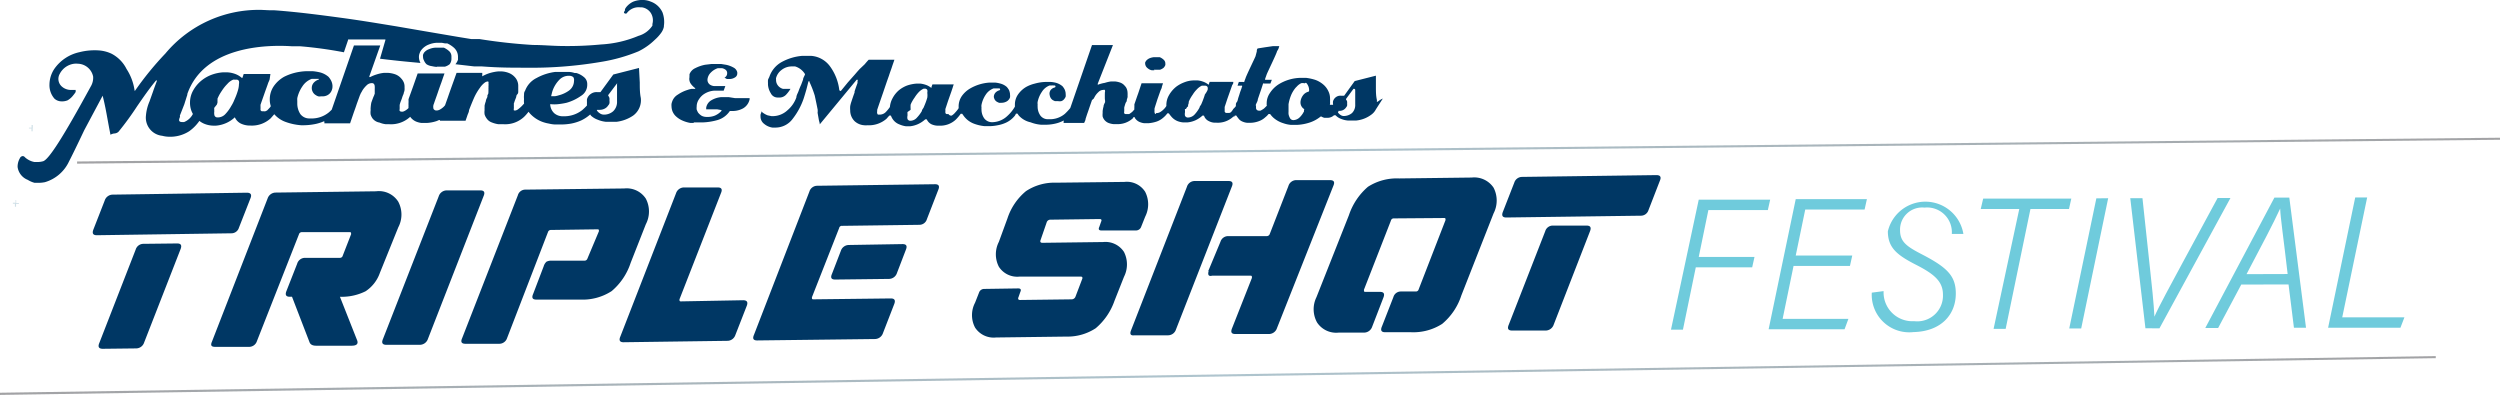
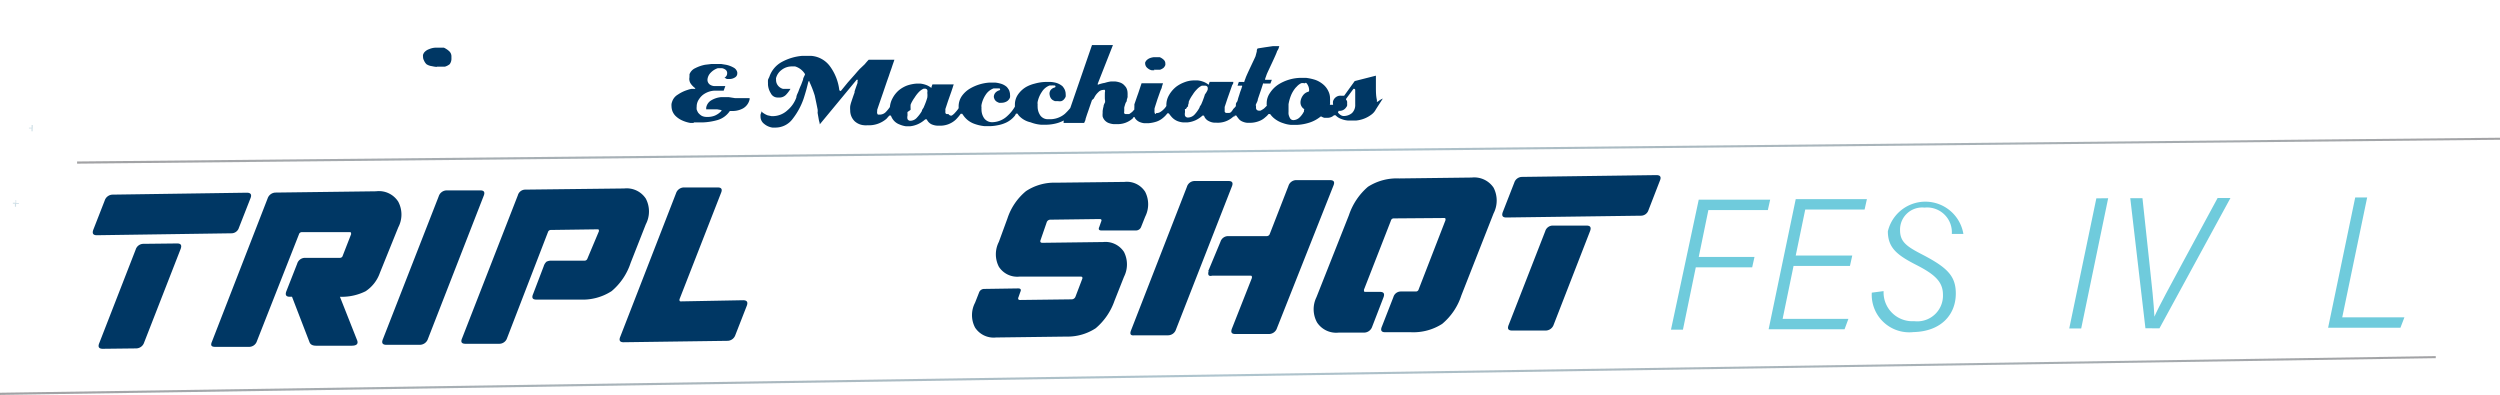
<svg xmlns="http://www.w3.org/2000/svg" xmlns:xlink="http://www.w3.org/1999/xlink" viewBox="0 0 194.6 30.74">
  <defs>
    <style>.cls-1{fill:#003764;}.cls-2,.cls-3{opacity:0.39;}.cls-2{fill:url(#New_Gradient_Swatch_21);}.cls-3{fill:url(#New_Gradient_Swatch_21-2);}.cls-4{fill:#6fcbdc;}.cls-5{opacity:0.41;}.cls-6{fill:#8ab1c3;}</style>
    <linearGradient id="New_Gradient_Swatch_21" x1="6.33" y1="16.31" x2="194.81" y2="16.31" gradientTransform="translate(0.21 -7.28) rotate(1.54)" gradientUnits="userSpaceOnUse">
      <stop offset="0" stop-color="#0f0f15" />
      <stop offset="0.5" stop-color="#306880" />
      <stop offset="1" stop-color="#0f0f15" />
    </linearGradient>
    <linearGradient id="New_Gradient_Swatch_21-2" x1="0.81" y1="33.95" x2="190.27" y2="33.95" xlink:href="#New_Gradient_Swatch_21" />
  </defs>
  <title>M+M-Logo_V2</title>
  <g id="Layer_2" data-name="Layer 2">
    <g id="art">
      <path class="cls-1" d="M7.54,18.31c-.29,0-.38-.13-.28-.42l.89-2.28a.66.66,0,0,1,.61-.46L19.21,15c.31,0,.41.15.28.45l-.89,2.27a.61.61,0,0,1-.61.44Zm6.25.64c.29,0,.38.14.27.43l-2.84,7.28a.66.66,0,0,1-.61.46L8,27.15q-.46,0-.27-.45l2.83-7.27a.63.63,0,0,1,.61-.45Z" />
      <path class="cls-1" d="M16.5,26.59l4.33-11.14a.67.67,0,0,1,.61-.46l7.83-.1A1.78,1.78,0,0,1,31,15.7a2.13,2.13,0,0,1,0,2l-1.43,3.54a2.83,2.83,0,0,1-1.11,1.43,4.14,4.14,0,0,1-2,.43l1.32,3.34c.14.31,0,.47-.41.47l-2.76,0c-.28,0-.45-.09-.52-.28l-1.36-3.53h-.17c-.29,0-.38-.14-.27-.43l.84-2.14a.64.64,0,0,1,.61-.46l2.71,0a.22.22,0,0,0,.23-.17l.65-1.67c0-.11,0-.16-.1-.16l-3.73,0a.23.23,0,0,0-.23.17L20,26.55a.64.64,0,0,1-.61.45l-2.63,0C16.45,27,16.37,26.89,16.5,26.59Z" />
      <path class="cls-1" d="M34.15,15.28a.66.66,0,0,1,.61-.46l2.63,0c.3,0,.38.15.25.45L33.31,26.38a.67.67,0,0,1-.61.46l-2.63,0c-.3,0-.39-.15-.26-.45Z" />
      <path class="cls-1" d="M39.47,26.32a.64.64,0,0,1-.63.44l-2.61,0c-.3,0-.39-.14-.26-.43L40.31,15.2a.6.6,0,0,1,.59-.44l7.69-.09a1.78,1.78,0,0,1,1.68.79,2.15,2.15,0,0,1,0,2l-1.18,3a4.84,4.84,0,0,1-1.48,2.2,4.15,4.15,0,0,1-2.43.66l-3.43,0c-.3,0-.38-.14-.25-.44l.82-2.15a.79.79,0,0,1,.22-.36.81.81,0,0,1,.39-.08l2.56,0a.23.23,0,0,0,.23-.15L46.62,18c0-.1,0-.15-.1-.15l-3.63.05a.23.23,0,0,0-.23.15Z" />
      <path class="cls-1" d="M57.84,23.37c.3,0,.4.14.29.43l-.89,2.28a.66.66,0,0,1-.63.45l-8.07.11c-.3,0-.38-.15-.25-.45l4.33-11.14a.66.66,0,0,1,.61-.46l2.63,0c.3,0,.39.14.26.44l-3.23,8.27c0,.11,0,.16.11.16Z" />
-       <path class="cls-1" d="M69.34,23.23c.29,0,.38.14.27.43l-.88,2.27a.67.67,0,0,1-.61.46l-9.18.11c-.3,0-.38-.14-.25-.44L63,14.92a.64.64,0,0,1,.61-.46l9.17-.12c.3,0,.38.15.25.45l-.88,2.27a.61.61,0,0,1-.6.44l-6,.08a.21.21,0,0,0-.23.17l-2.12,5.39c0,.11,0,.16.11.16Zm-3.89-3.7a.66.66,0,0,1,.61-.46L70.25,19c.3,0,.39.14.26.45l-.69,1.8a.66.66,0,0,1-.61.46l-4.2.05c-.3,0-.38-.14-.25-.44Z" />
      <path class="cls-1" d="M79.25,22.45c.2,0,.26.09.17.28l-.14.4c-.07.15,0,.22.12.22l4-.05a.32.32,0,0,0,.32-.22l.51-1.34c.07-.15,0-.22-.13-.21l-4.73,0a1.7,1.7,0,0,1-1.62-.77,2.12,2.12,0,0,1,0-1.93L78.42,17a4.62,4.62,0,0,1,1.44-2.12,4,4,0,0,1,2.35-.66l5.31-.06a1.69,1.69,0,0,1,1.62.77,2.14,2.14,0,0,1,0,1.94l-.31.78a.43.43,0,0,1-.4.29l-2.69,0c-.2,0-.26-.09-.17-.28l.14-.4q.1-.21-.12-.21l-3.81.05a.3.3,0,0,0-.31.22L81,18.68c-.06.15,0,.22.14.22l4.73-.06a1.72,1.72,0,0,1,1.62.77,2.14,2.14,0,0,1,0,1.94l-.74,1.87a4.9,4.9,0,0,1-1.46,2.13A4,4,0,0,1,83,26.2l-5.47.07a1.73,1.73,0,0,1-1.63-.77,2.08,2.08,0,0,1,0-1.94l.31-.79a.42.42,0,0,1,.4-.28Z" />
      <path class="cls-1" d="M88.05,25.69l4.34-11.15a.63.63,0,0,1,.61-.45l2.63,0c.3,0,.38.15.25.45L91.54,25.64a.65.65,0,0,1-.61.46l-2.63,0C88,26.14,87.92,26,88.05,25.69Zm6-4.59L95,18.82a.62.62,0,0,1,.61-.44l3,0a.25.25,0,0,0,.23-.17l1.45-3.73a.64.64,0,0,1,.61-.46l2.61,0c.32,0,.41.14.28.44L99.4,25.54a.66.66,0,0,1-.63.46l-2.61,0c-.3,0-.38-.14-.26-.44l1.55-3.93c0-.12,0-.17-.1-.17l-3,0C94.07,21.53,94,21.39,94.08,21.1Z" />
      <path class="cls-1" d="M102.47,23.14,105,16.75a5,5,0,0,1,1.48-2.21,4.15,4.15,0,0,1,2.43-.65l5.65-.07a1.81,1.81,0,0,1,1.7.79,2.18,2.18,0,0,1,0,2L113.75,23a4.81,4.81,0,0,1-1.49,2.21,4.16,4.16,0,0,1-2.44.65l-2,0c-.3,0-.38-.15-.25-.45l.89-2.28a.6.6,0,0,1,.59-.44h1.15a.22.22,0,0,0,.23-.17l2.09-5.39c0-.11,0-.16-.1-.16L108.5,17a.22.22,0,0,0-.23.17l-2.1,5.38c0,.12,0,.17.1.17l1.15,0c.29,0,.38.14.27.43l-.88,2.28a.67.67,0,0,1-.61.46l-2,0a1.78,1.78,0,0,1-1.68-.79A2.12,2.12,0,0,1,102.47,23.14Z" />
      <path class="cls-1" d="M117.25,16.93c-.29,0-.38-.14-.27-.43l.89-2.28a.64.64,0,0,1,.61-.45l10.45-.14q.47,0,.27.45l-.88,2.27a.62.62,0,0,1-.62.44Zm6.25.63c.29,0,.38.14.27.43l-2.83,7.28a.67.67,0,0,1-.61.46l-2.62,0c-.31,0-.4-.14-.27-.45L120.28,18a.61.61,0,0,1,.61-.44Z" />
      <polygon class="cls-2" points="6 12.74 6 12.57 194.6 10.72 194.6 10.88 6 12.74" />
      <polygon class="cls-3" points="0 30.74 0 30.57 189.6 27.72 189.6 27.88 0 30.74" />
      <path class="cls-4" d="M132.23,15.54l5.56,0-.18.81-4.63,0L132.23,20h4.34l-.18.81H132l-1,4.85h-.93Z" />
      <path class="cls-4" d="M144,20.7l-4.39,0-.85,4.12,5.12,0-.3.81-5.91,0,2.11-10.13,5.54,0-.18.81h-4.62l-.74,3.58h4.4Z" />
      <path class="cls-4" d="M146.62,22.66A2.24,2.24,0,0,0,149,25a2,2,0,0,0,2.24-2.06c0-1-.63-1.57-2-2.28-1.58-.8-2.28-1.36-2.29-2.65a3,3,0,0,1,5.88.2h-.9a1.93,1.93,0,0,0-2.13-2.05,1.72,1.72,0,0,0-1.9,1.76c0,.93.54,1.28,1.8,1.93,1.91,1,2.54,1.66,2.54,3,0,1.63-1.13,2.95-3.3,3a2.92,2.92,0,0,1-3.24-3.07Z" />
-       <path class="cls-4" d="M157.18,16.27h-3l.19-.81,6.86,0-.18.81h-3l-1.93,9.33h-.94Z" />
      <path class="cls-4" d="M164.1,15.43,162,25.57h-.93l2.11-10.13Z" />
      <path class="cls-4" d="M167,25.55l-1.18-10.12h.95l.55,5.13c.16,1.42.34,3.17.38,4.09h0c.35-.82,1.35-2.62,2.14-4.1l2.78-5.14h1l-5.53,10.15Z" />
-       <path class="cls-4" d="M174.46,22.15l-1.8,3.38h-1c1.71-3.24,3.41-6.42,5.38-10.15h1.16l1.3,10.13h-.94l-.42-3.37Zm3.61-.82c-.32-2.81-.57-4.44-.58-5.1h0c-.54,1.17-1.4,2.8-2.62,5.11Z" />
      <path class="cls-4" d="M183.33,15.37h.93l-1.94,9.33h4.84l-.31.81-5.63,0Z" />
      <g class="cls-5">
        <path class="cls-6" d="M2.55,9.73V10h.22V10H2.54v.22H2.45V10H2.25V9.94h.21V9.73Z" />
      </g>
      <g class="cls-5">
        <path class="cls-6" d="M1.26,15.58v.22h.21v.07H1.25v.22H1.16v-.23H1v-.08h.21v-.22Z" />
      </g>
      <path class="cls-1" d="M89.86,5.47l-.2,0a.64.64,0,0,1-.3-.14.52.52,0,0,1-.16-.17.47.47,0,0,1-.06-.2.36.36,0,0,1,0-.1l.06-.11a.71.71,0,0,1,.27-.21,1.18,1.18,0,0,1,.37-.09h.26l.17,0,0,0h0a1,1,0,0,1,.31.2.39.39,0,0,1,.13.27V5a.13.13,0,0,1,0,.06.57.57,0,0,1-.15.23,1,1,0,0,1-.27.14h0l-.06,0h-.41Z" />
      <path class="cls-1" d="M107.1,8.51v0a1.15,1.15,0,0,1-.35.41,2.33,2.33,0,0,1-1.17.46H105l-.1,0a1.73,1.73,0,0,1-.52-.13,1.07,1.07,0,0,1-.42-.28l-.06,0h-.06a.72.72,0,0,1-.51.2h-.09l-.15,0a.67.67,0,0,1-.23-.1h0l-.06,0a2.69,2.69,0,0,1-.83.46,3.69,3.69,0,0,1-1,.19h-.49a2.4,2.4,0,0,1-.59-.13,2.09,2.09,0,0,1-.76-.42,1.8,1.8,0,0,1-.26-.29.06.06,0,0,0-.06,0h0a.09.09,0,0,0-.07,0,1.36,1.36,0,0,1-.24.24,1.47,1.47,0,0,1-.53.32,2,2,0,0,1-.72.12h-.15a1.12,1.12,0,0,1-.37-.09.73.73,0,0,1-.36-.29A1.19,1.19,0,0,1,96.24,9a.07.07,0,0,0-.06,0h0a.07.07,0,0,0-.07,0l0,.05L96,9.08a1.77,1.77,0,0,1-1.32.47h-.15a1.06,1.06,0,0,1-.43-.12.72.72,0,0,1-.36-.37A.06.06,0,0,0,93.66,9h0a.07.07,0,0,0-.06,0,2.18,2.18,0,0,1-.56.37,2,2,0,0,1-.63.16h-.3a1.6,1.6,0,0,1-.47-.11,1.24,1.24,0,0,1-.5-.39,1.3,1.3,0,0,1-.15-.2.05.05,0,0,0-.06,0h0a.06.06,0,0,0-.07,0,1.83,1.83,0,0,1-.3.32,1.6,1.6,0,0,1-.52.31,2.71,2.71,0,0,1-.63.13h-.35a1.1,1.1,0,0,1-.26-.06.81.81,0,0,1-.46-.35l0-.05v0a.07.07,0,0,0-.06,0h0a.06.06,0,0,0-.07,0l0,0,0,.05a1.74,1.74,0,0,1-1.31.48h-.24a1.47,1.47,0,0,1-.4-.1.78.78,0,0,1-.43-.49,1.26,1.26,0,0,1,0-.27V8.71s0,0,0-.06h0a2.29,2.29,0,0,1,.07-.36c0-.12.08-.24.12-.34l0-.1L86,7.69a.46.46,0,0,0,0-.09l0-.1,0-.14a.76.76,0,0,0,0-.14A.34.34,0,0,0,86,7,.22.22,0,0,0,85.87,7h0a.53.53,0,0,0-.37.17,1.4,1.4,0,0,0-.27.33l-.1.18L85,7.79l-.19.55c-.06.18-.12.36-.19.55l-.12.37c0,.1-.07.21-.11.31H82.79l0-.1a.09.09,0,0,0,0-.09h0s0,0,0,0h0l-.11.06a2.65,2.65,0,0,1-.62.2,3.33,3.33,0,0,1-.7.07h-.12l-.19,0a2.87,2.87,0,0,1-.83-.19A1.72,1.72,0,0,1,79.31,9a.78.78,0,0,1-.1-.15s0,0-.06,0h0a.08.08,0,0,0-.07,0A1.13,1.13,0,0,1,79,9a1.9,1.9,0,0,1-.72.56,2.66,2.66,0,0,1-.62.19,3.26,3.26,0,0,1-.7.07h-.12l-.2,0a3.26,3.26,0,0,1-.82-.19A1.74,1.74,0,0,1,75,9l-.1-.14s0,0-.06,0h0a.08.08,0,0,0-.06,0,3.58,3.58,0,0,1-.38.45,1.77,1.77,0,0,1-1.32.47h-.15a1.24,1.24,0,0,1-.43-.11.78.78,0,0,1-.36-.38s0,0-.06,0h0l-.06,0a2.18,2.18,0,0,1-.56.37,2,2,0,0,1-.63.17h-.3A1.91,1.91,0,0,1,70,9.68a1.09,1.09,0,0,1-.5-.39A1.26,1.26,0,0,1,69.35,9a.07.07,0,0,0-.06,0h0a.11.11,0,0,0-.07,0L69,9.25a2.1,2.1,0,0,1-1.49.5.87.87,0,0,1-.23,0,1.21,1.21,0,0,1-.76-.32,1.17,1.17,0,0,1-.34-.85,1.66,1.66,0,0,1,0-.32,2.46,2.46,0,0,1,.09-.34c.08-.24.16-.48.25-.72l0-.08c.07-.22.15-.44.23-.66l0-.15a.08.08,0,0,0,0-.1h0a.09.09,0,0,0-.07,0L63.81,9.68c0-.12-.05-.23-.07-.34l-.09-.51a.35.35,0,0,1,0-.13l0-.15c-.07-.36-.15-.74-.23-1.11A8,8,0,0,0,63,6.36.08.08,0,0,0,63,6.31h0a.09.09,0,0,0-.08.06s-.12.49-.16.63-.13.45-.21.69a5.4,5.4,0,0,1-.84,1.55,1.66,1.66,0,0,1-1.4.69h-.19a1.28,1.28,0,0,1-.64-.29.7.7,0,0,1-.28-.55,1,1,0,0,1,0-.16.52.52,0,0,1,.06-.16l0-.1h0l.09.08a1.53,1.53,0,0,0,.41.23l.29.06h.15a1.7,1.7,0,0,0,1.1-.46,2.32,2.32,0,0,0,.69-1c0-.16.11-.32.17-.49s.13-.34.2-.49l.15-.4c0-.13.1-.26.14-.38v0a.06.06,0,0,0,0-.07,1.36,1.36,0,0,0-.76-.58l-.13,0h-.15a1.29,1.29,0,0,0-.78.28,1.15,1.15,0,0,0-.42.62.19.19,0,0,0,0,.1.34.34,0,0,0,0,.1.68.68,0,0,0,.14.38.74.74,0,0,0,.41.27l.23,0h.34a2.66,2.66,0,0,1-.35.46.71.71,0,0,1-.58.21H60.5A.58.58,0,0,1,60,7.26a1.44,1.44,0,0,1-.22-.67V6.47a2.29,2.29,0,0,1,0-.25A1.42,1.42,0,0,1,59.88,6a2.07,2.07,0,0,1,1-1.19,4,4,0,0,1,1.54-.46h.43l.31,0a2,2,0,0,1,1.43.79A3.91,3.91,0,0,1,65.33,7a.11.11,0,0,0,.06.07h0a.09.09,0,0,0,.07,0L66,6.41l.55-.62.18-.21.18-.2L67.31,5l0,0c.1-.12.2-.24.31-.35h2c-.06.19-.13.37-.19.56s-.16.44-.23.67c-.16.44-.31.89-.46,1.33s-.31.89-.46,1.34h0l0,0,0,.12a.2.2,0,0,0,0,.13.16.16,0,0,0,.06.12s.06,0,.12,0h.06a.66.66,0,0,0,.46-.23,2.84,2.84,0,0,0,.29-.36.06.06,0,0,0,0,0,1.73,1.73,0,0,1,.21-.69A2.11,2.11,0,0,1,70,7a2.34,2.34,0,0,1,.6-.34,2.9,2.9,0,0,1,.71-.15h.35a1.9,1.9,0,0,1,.36.08,1.4,1.4,0,0,1,.48.26l0,0h0a.1.1,0,0,0,0-.06l.08-.22h1.66a2.25,2.25,0,0,0-.08.24l0,0-.1.3-.24.68c-.08.23-.15.46-.23.69h0a.14.14,0,0,0,0,.07l0,0s0,.05,0,.07a.13.13,0,0,0,0,.06v0a.43.43,0,0,0,0,.11.15.15,0,0,0,.1.09l.06,0h.08A.27.27,0,0,0,74,9h0l.08,0a1.24,1.24,0,0,0,.22-.18c.07-.08.14-.15.2-.23a1.25,1.25,0,0,0,.12-.17.09.09,0,0,0,0-.05v-.1a1.43,1.43,0,0,1,.24-.78,2.07,2.07,0,0,1,.65-.6A3.46,3.46,0,0,1,77,6.43h.48a2.41,2.41,0,0,1,.37.07,1.23,1.23,0,0,1,.52.27,1.46,1.46,0,0,1,.17.24,1.11,1.11,0,0,1,.08.3v.06a.76.76,0,0,1,0,.21.5.5,0,0,1-.11.19.54.54,0,0,1-.22.16A.76.76,0,0,1,78,8h-.08a.53.53,0,0,1-.16,0l-.15-.07a.52.52,0,0,1-.17-.16.65.65,0,0,1-.08-.22v0a0,0,0,0,0,0,0,.5.5,0,0,1,.12-.33.65.65,0,0,1,.31-.19.09.09,0,0,0,.06-.07.08.08,0,0,0-.06-.08l-.12,0h-.33l0,0a1.24,1.24,0,0,0-.61.49,2.18,2.18,0,0,0-.33.79.58.58,0,0,0,0,.19,1.15,1.15,0,0,0,0,.18,1.19,1.19,0,0,0,.21.68.76.76,0,0,0,.55.3h.14A1.76,1.76,0,0,0,78.44,9,2.91,2.91,0,0,0,79,8.3a0,0,0,0,0,0-.05V8.13a1.37,1.37,0,0,1,.24-.77,2,2,0,0,1,.65-.6,2.68,2.68,0,0,1,.65-.25,3.52,3.52,0,0,1,.79-.13h.19l.29,0a2.38,2.38,0,0,1,.37.06,1.36,1.36,0,0,1,.52.27,1.21,1.21,0,0,1,.17.25,1,1,0,0,1,.08.29v.06a.83.83,0,0,1,0,.22.78.78,0,0,1-.11.18.48.48,0,0,1-.22.16.59.59,0,0,1-.27,0h-.08l-.16,0-.15-.07a.55.55,0,0,1-.17-.17.58.58,0,0,1-.08-.22v0a.08.08,0,0,0,0,0h0A.47.47,0,0,1,81.79,7a.56.56,0,0,1,.31-.19.09.09,0,0,0,.06-.08.08.08,0,0,0-.06-.08l-.12,0h0a.33.33,0,0,0-.1,0h-.1l-.07,0h0a1.21,1.21,0,0,0-.61.5,2.14,2.14,0,0,0-.33.78.58.58,0,0,0,0,.19,1.28,1.28,0,0,0,0,.19,1.19,1.19,0,0,0,.21.68.72.72,0,0,0,.55.29h.14a1.8,1.8,0,0,0,1.22-.42,4.47,4.47,0,0,0,.42-.45s0,0,0,0L85,3.51h1.63l-1.18,3s0,.06,0,.09l0,0h0A2.65,2.65,0,0,1,86,6.45a2.77,2.77,0,0,1,.48-.11h.31a1.61,1.61,0,0,1,.38.08.81.81,0,0,1,.39.27.66.66,0,0,1,.16.26.93.93,0,0,1,.05.29,1,1,0,0,1,0,.17,1,1,0,0,1,0,.16l-.06.2c0,.06,0,.13-.07.2a1.46,1.46,0,0,0-.07.19l-.06.2,0,0a.14.14,0,0,1,0,.06V8.5a.24.24,0,0,1,0,.08v.05a.13.13,0,0,0,0,.06.2.2,0,0,0,0,.13.15.15,0,0,0,.12.06h.15l.11,0a1.56,1.56,0,0,0,.27-.2l.14-.16a.05.05,0,0,0,0,0,1.06,1.06,0,0,1,0-.19l0-.1,0-.11c.1-.28.19-.56.29-.83v0l.27-.81h1.67l-.09.27c0,.1-.07.21-.11.31l-.24.68c-.07.23-.15.46-.22.7a.58.58,0,0,0,0,.14.39.39,0,0,0,0,.15.18.18,0,0,0,.07.15A.22.22,0,0,0,90,8.8h.08a.61.61,0,0,0,.22-.07,1.38,1.38,0,0,0,.25-.19,1.28,1.28,0,0,0,.24-.29s0,0,0-.05v0a1.52,1.52,0,0,1,.21-.8,2.27,2.27,0,0,1,.57-.66,2.52,2.52,0,0,1,.61-.33,2.09,2.09,0,0,1,.7-.15h.35a1.53,1.53,0,0,1,.37.08,1.41,1.41,0,0,1,.48.26l0,0h0a0,0,0,0,0,0,0l.08-.23H96c0,.08,0,.16-.08.24l-.12.34-.24.68c-.08.23-.15.46-.23.69h0a.14.14,0,0,0,0,.06s0,0,0,.05a.19.19,0,0,0,0,.07s0,0,0,.05v.05a.37.37,0,0,0,0,.09.19.19,0,0,0,.1.1l.06,0h.08l.13,0,.11-.05A1.3,1.3,0,0,0,96,8.48a1.37,1.37,0,0,0,.2-.22l0-.06a.08.08,0,0,1,0,0v0c0-.09,0-.17.07-.25s.08-.2.11-.3.07-.21.1-.31.06-.2.1-.3.07-.2.1-.3a.06.06,0,0,0,0-.07.07.07,0,0,0-.06,0h-.29l.1-.29h.35a.08.08,0,0,0,.07,0,2.31,2.31,0,0,1,.1-.28c0-.09.75-1.63.78-1.72L97.83,4v0c0-.08,0-.16.07-.23l.57-.09.62-.09.31,0,.18,0-.07.22L99.4,4c0,.11-.76,1.67-.8,1.79l-.12.34a.11.11,0,0,0,0,.08l.06,0H99l-.11.29H98.4a.09.09,0,0,0-.08,0l-.13.4-.14.41-.14.41c0,.13-.09.27-.14.39s0,.1,0,.14a.69.69,0,0,0,0,.13.21.21,0,0,0,.07.18.22.22,0,0,0,.12.05h0a.45.45,0,0,0,.16,0,1.29,1.29,0,0,0,.16-.09l.08-.05a.73.73,0,0,0,.09-.08l.15-.15a.08.08,0,0,0,0-.07.57.57,0,0,1,0-.13,1.4,1.4,0,0,1,.25-.8,2.25,2.25,0,0,1,.67-.67,3.41,3.41,0,0,1,.82-.37,3.36,3.36,0,0,1,1-.14h.32a3.82,3.82,0,0,1,.73.16,2,2,0,0,1,.65.39,1.51,1.51,0,0,1,.36.49,1.24,1.24,0,0,1,.13.56,1.49,1.49,0,0,1,0,.21,2.25,2.25,0,0,1,0,.22.06.06,0,0,0,0,.07l.06,0h0l.17,0a.08.08,0,0,0,0-.07v0a1.06,1.06,0,0,1,0-.19.6.6,0,0,1,.23-.34.58.58,0,0,1,.38-.11h.19s0,0,.07,0l.82-1.14,1.65-.42c0,.3,0,.6,0,.9s0,.67.08,1v.06a.08.08,0,0,0,0,.07h0s0,0,.06,0a1.56,1.56,0,0,1,.4-.25m-37,1.05a.59.59,0,0,0,0,.14V9a.59.59,0,0,0,0,.27.24.24,0,0,0,.2.13h0a.69.69,0,0,0,.54-.25,2.71,2.71,0,0,0,.38-.51c0-.1.1-.19.14-.28l.1-.24a4.68,4.68,0,0,0,.18-.52,1.42,1.42,0,0,0,0-.38.48.48,0,0,0,0-.22.21.21,0,0,0-.18-.1H72l-.1,0a1.19,1.19,0,0,0-.39.28,2.59,2.59,0,0,0-.32.42,2.49,2.49,0,0,0-.19.3,1.44,1.44,0,0,0-.12.26.47.47,0,0,0,0,.09.75.75,0,0,0,0,.16c0,.05,0,.09,0,.14Zm21.6-.24a.31.31,0,0,0,0,.13v.13a.68.68,0,0,0,0,.27.25.25,0,0,0,.21.14h0a.73.73,0,0,0,.55-.25,2.73,2.73,0,0,0,.37-.52c0-.09.1-.18.14-.27l.1-.24c.08-.21.14-.37.18-.52A1.54,1.54,0,0,0,94,7a.48.48,0,0,0,0-.22.21.21,0,0,0-.18-.11h-.16l-.11,0a1.23,1.23,0,0,0-.39.29,2.15,2.15,0,0,0-.32.41,2.86,2.86,0,0,0-.19.3,1.85,1.85,0,0,0-.12.26l0,.1a.75.75,0,0,0-.05.16s0,.06,0,.09v0A.4.4,0,0,0,92.32,8.49Zm9.33-2h-.05a.45.45,0,0,0-.24,0,1.11,1.11,0,0,0-.24.16.94.94,0,0,0-.1.1l-.08.08a2.26,2.26,0,0,0-.37.61,3.28,3.28,0,0,0-.19.68c0,.08,0,.15,0,.23s0,.14,0,.21,0,.09,0,.15a1.1,1.1,0,0,0,0,.18,1,1,0,0,0,.11.31.3.3,0,0,0,.25.16h0a.73.73,0,0,0,.48-.19,1.66,1.66,0,0,0,.31-.39.22.22,0,0,1,.05-.08.54.54,0,0,0,0-.11.07.07,0,0,0,0-.1.6.6,0,0,1-.27-.52V7.93a1,1,0,0,1,.19-.5.75.75,0,0,1,.42-.29.08.08,0,0,0,.06-.08.8.8,0,0,0-.12-.47A.37.37,0,0,0,101.65,6.44Zm2.67,2.2a.09.09,0,0,0-.08,0,.1.1,0,0,0,0,.09.66.66,0,0,0,.19.18.45.45,0,0,0,.22.08h0a1,1,0,0,0,.67-.23.87.87,0,0,0,.25-.67c0-.2,0-.39,0-.58V7a.09.09,0,0,0-.06-.08h0a.11.11,0,0,0-.08,0l-.56.76a.07.07,0,0,0,0,.09.37.37,0,0,1,.07.14.88.88,0,0,1,0,.16.68.68,0,0,1,0,.15.39.39,0,0,1-.08.14.61.61,0,0,1-.22.2.62.62,0,0,1-.29.07h-.09Z" />
      <path class="cls-1" d="M34,5.21a2.5,2.5,0,0,1-.38-.06A1,1,0,0,1,33.2,5,.88.88,0,0,1,33,4.7a.55.55,0,0,1-.07-.28.5.5,0,0,1,0-.16A1.09,1.09,0,0,1,33,4.11a.85.85,0,0,1,.39-.28,1.46,1.46,0,0,1,.51-.12h.21l.15,0,.22,0,.07,0,0,0a1.62,1.62,0,0,1,.41.27.55.55,0,0,1,.18.4v.07s0,.05,0,.08A.71.71,0,0,1,35,5a1.09,1.09,0,0,1-.37.19l-.07,0-.07,0-.18,0H34Z" />
-       <path class="cls-1" d="M2.89,14.23l-.2,0A1.93,1.93,0,0,1,2.16,14,1.26,1.26,0,0,1,1.37,13a1.32,1.32,0,0,1,.18-.69.26.26,0,0,1,.24-.16h0a.24.24,0,0,1,.15.09,1.37,1.37,0,0,0,.24.18,1.44,1.44,0,0,0,.5.19h.14a1.66,1.66,0,0,0,.54-.06c.46-.15,1.62-2,3.64-5.7l.06-.11a1.32,1.32,0,0,0,.19-.78,1.25,1.25,0,0,0-1.19-1,1.34,1.34,0,0,0-.28,0h0a1.47,1.47,0,0,0-1.13.79.79.79,0,0,0,.18,1A1.06,1.06,0,0,0,5.47,7h.42a.43.43,0,0,0,0,.07l0,.09a2.48,2.48,0,0,1-.19.26,1.51,1.51,0,0,1-.44.39,1.15,1.15,0,0,1-.49.08.82.82,0,0,1-.53-.21,1.59,1.59,0,0,1-.39-1.1,2.24,2.24,0,0,1,.38-1.22A3.22,3.22,0,0,1,6.19,4.06a4.75,4.75,0,0,1,1.42-.14,2.76,2.76,0,0,1,1.07.26A2.69,2.69,0,0,1,9.85,5.37,4.11,4.11,0,0,1,10.47,7a.07.07,0,0,0,0,.05h0a.05.05,0,0,0,.05,0,24.07,24.07,0,0,1,2.35-2.88A9.47,9.47,0,0,1,20.36.77L21,.8l.35,0c1.8.13,3.61.37,5.17.58s2.92.44,4.33.67L33,2.42l1.76.3,1,.17.92.15.32,0,.08,0h.08l.16,0a41.86,41.86,0,0,0,4.17.46c.73,0,1.46.07,2.18.08a27.65,27.65,0,0,0,3.13-.12,8.7,8.7,0,0,0,2.9-.67A1.92,1.92,0,0,0,50.78,2s0,0,0,0,0,0,0,0v0a.26.26,0,0,0,0-.12.06.06,0,0,0,0,0,1.08,1.08,0,0,0-.12-.87,1,1,0,0,0-.7-.44h-.13A1.14,1.14,0,0,0,48.81,1h0a.11.11,0,0,1-.11.06A.14.14,0,0,1,48.58,1a.08.08,0,0,1,0-.08h0a.4.4,0,0,0,.07-.13.2.2,0,0,1,0-.08,1.05,1.05,0,0,1,.18-.25,1.52,1.52,0,0,1,.46-.33A1.93,1.93,0,0,1,50.11,0a1.63,1.63,0,0,1,.53.12,1.6,1.6,0,0,1,.93.85A2.16,2.16,0,0,1,51.68,2a.14.14,0,0,0,0,.07.06.06,0,0,1,0,0v0h0s0,0,0,0h0s0,0,0,0a1.27,1.27,0,0,1-.24.52,3.27,3.27,0,0,1-.47.51A4.88,4.88,0,0,1,49.69,4a13.09,13.09,0,0,1-2.92.82,32.38,32.38,0,0,1-5.94.45c-1,0-2,0-3.32-.1l-.59,0L35.45,5a1.1,1.1,0,0,0,.2-.35h0l0-.11s0-.09,0-.13a.94.94,0,0,0-.31-.69,2.11,2.11,0,0,0-.52-.34l-.09,0-.08,0-.26-.05h0l-.19,0H34a1.92,1.92,0,0,0-.63.14,1.33,1.33,0,0,0-.57.42.8.8,0,0,0-.13.24.8.8,0,0,0-.06.3,1,1,0,0,0,.12.47c-1.14-.1-2.2-.21-3.15-.33L30,3.12a0,0,0,0,0,0-.05l-.05,0h-.39l-2.4,0a.05.05,0,0,0-.05,0l-.34,1a32.49,32.49,0,0,0-3.43-.47H23l-.3,0c-2-.13-6.82,0-8.12,3.72l0,.07c-.05.13-.08.25-.12.37s-.07.22-.11.35L14,9V9a.24.24,0,0,1,0,.13.66.66,0,0,0-.06.2c0,.05,0,.16.21.17l.18,0A1.32,1.32,0,0,0,15,8.9l0,0a.06.06,0,0,0,0-.06,1.59,1.59,0,0,1-.12-.27A1.77,1.77,0,0,1,14.79,8a1.92,1.92,0,0,1,.27-1,2.66,2.66,0,0,1,.7-.79,2.75,2.75,0,0,1,.74-.4,3.22,3.22,0,0,1,.86-.18h.32a2.05,2.05,0,0,1,.55.1,1.63,1.63,0,0,1,.59.33h.05l0,0,.1-.3,2.08,0L21,6.09c0,.14-.1.28-.14.41s-.19.53-.29.82-.2.56-.29.83h0a.14.14,0,0,0,0,.07.14.14,0,0,0,0,.06.19.19,0,0,0,0,.07s0,0,0,.06v.05a.52.52,0,0,0,0,.11.18.18,0,0,0,.1.09l.05,0h.09a.35.35,0,0,0,.14,0l.13-.06L21,8.38l.07-.09h0a0,0,0,0,0,0-.06A1.58,1.58,0,0,1,21,7.71a1.79,1.79,0,0,1,.31-1,2.43,2.43,0,0,1,.8-.73,4,4,0,0,1,.79-.3,4.36,4.36,0,0,1,1-.14h.42a3.88,3.88,0,0,1,.61.1,1.65,1.65,0,0,1,.64.34,1.41,1.41,0,0,1,.21.31,1,1,0,0,1,.1.37v.06a.74.74,0,0,1-.05.29.72.72,0,0,1-.14.24.7.7,0,0,1-.27.19.79.79,0,0,1-.34.06h-.11a.45.45,0,0,1-.19,0,.66.66,0,0,1-.19-.09.63.63,0,0,1-.22-.21.73.73,0,0,1-.1-.28h0V6.85a0,0,0,0,0,0,0h0a.6.6,0,0,1,.16-.42.86.86,0,0,1,.39-.24,0,0,0,0,0,0-.05.05.05,0,0,0,0,0l-.14,0-.07,0h-.29l-.06,0a1.47,1.47,0,0,0-.72.58,2.61,2.61,0,0,0-.4.92,1.7,1.7,0,0,0,0,.22c0,.08,0,.15,0,.22a1.51,1.51,0,0,0,.24.8.87.87,0,0,0,.7.34h.09a2.11,2.11,0,0,0,1.45-.49l.2-.19,0,0,1.73-5,2.05,0-.85,2.4s0,0,0,.06h.06a3.13,3.13,0,0,1,.52-.21,2.71,2.71,0,0,1,.58-.12h.27a2.13,2.13,0,0,1,.57.11,1.12,1.12,0,0,1,.49.34,1,1,0,0,1,.2.32.9.9,0,0,1,.05.36,1.41,1.41,0,0,1,0,.21.83.83,0,0,1-.06.21c0,.08-.05.16-.08.24s-.05.15-.08.24l-.09.23a2.17,2.17,0,0,0-.07.24l0,0,0,.06,0,.07,0,.08h0a.09.09,0,0,1,0,.05v.07a.2.2,0,0,0,0,.13.2.2,0,0,0,.13.06h0l.13,0,.12-.05a1.24,1.24,0,0,0,.31-.23l0,0a.86.86,0,0,1,0-.17,2.38,2.38,0,0,1,0-.26.93.93,0,0,0,0-.13s0-.08,0-.13l.36-1,.35-1h2.09L34.5,6l-.14.41c-.1.27-.2.55-.29.82s-.19.53-.29.83a.75.75,0,0,0-.05.16.55.55,0,0,0,0,.17.18.18,0,0,0,.07.15.26.26,0,0,0,.14.06H34a.56.56,0,0,0,.24-.07,1.43,1.43,0,0,0,.3-.22l.1-.11s0,0,0,0l.21-.59c.23-.67.47-1.32.69-1.94h2l0,.07,0,.08,0,.06a.06.06,0,0,0,0,.06.05.05,0,0,0,0,0h0a3,3,0,0,1,.57-.25,3.56,3.56,0,0,1,.65-.13h.32a1.72,1.72,0,0,1,.5.11,1.21,1.21,0,0,1,.5.34.94.94,0,0,1,.2.33,1,1,0,0,1,.06.38v.09s0,.07,0,.1,0,.07,0,.11l0,.09c0,.08,0,.16-.08.24s-.06.16-.09.24-.06.15-.09.23-.05.15-.08.24,0,0,0,.06,0,.05,0,.07a.17.17,0,0,0,0,.05.25.25,0,0,0,0,.07s0,0,0,.06v.07a.2.2,0,0,0,0,.13A.17.17,0,0,0,40,8.6h0l.15,0,.13-.06a2.17,2.17,0,0,0,.29-.24c.08-.07.14-.15.22-.23a.09.09,0,0,0,0-.05,1.63,1.63,0,0,1,0-.31,1.55,1.55,0,0,1,0-.31c0-.11,0-.22.08-.33a1.81,1.81,0,0,1,.9-1,4.07,4.07,0,0,1,1.44-.47l.33,0h.58l.2,0a1.67,1.67,0,0,1,.4.08h.07l.06,0a1.6,1.6,0,0,1,.59.31.68.68,0,0,1,.27.57,1,1,0,0,1-.48.9A3.69,3.69,0,0,1,44.1,8a5.5,5.5,0,0,1-.67.11,2.66,2.66,0,0,1-.55,0l-.05,0a.07.07,0,0,0,0,.05,1,1,0,0,0,.32.66,1,1,0,0,0,.62.23h.09a2.27,2.27,0,0,0,1.46-.48,4.17,4.17,0,0,0,.37-.36s0,0,0,0v0a1.94,1.94,0,0,1,0-.24,2,2,0,0,1,0-.24.72.72,0,0,1,.3-.42.75.75,0,0,1,.48-.14h.22s0,0,.05,0l1-1.37,2-.51.06,1.13c0,.41,0,.81.08,1.2a1.48,1.48,0,0,1-.6,1.38A2.93,2.93,0,0,1,48,9.48h-.62l-.23,0a2.27,2.27,0,0,1-.62-.16A1.54,1.54,0,0,1,46,9l-.06-.09s0,0,0,0h0l0,0a3,3,0,0,1-.71.47,3.61,3.61,0,0,1-.77.24,4.57,4.57,0,0,1-.83.07H43.2a2.42,2.42,0,0,1-.47-.07,2.83,2.83,0,0,1-.5-.13,2.46,2.46,0,0,1-1-.68l-.09-.11a.05.05,0,0,0,0,0h0l0,0a3.39,3.39,0,0,1-.34.39,2.15,2.15,0,0,1-1.59.58H38.8a2.21,2.21,0,0,1-.52-.14.82.82,0,0,1-.4-.31,1,1,0,0,1-.16-.32,1.24,1.24,0,0,1,0-.33,1.09,1.09,0,0,1,0-.18c0-.06,0-.11,0-.17a2.68,2.68,0,0,1,.1-.35c0-.11.08-.23.12-.33a.51.51,0,0,1,0-.11l.08-.18h0a.3.3,0,0,1,0-.1s0-.07,0-.11a1.16,1.16,0,0,0,0-.18.47.47,0,0,0,0-.16.41.41,0,0,0,0-.19A.2.2,0,0,0,38,6.34h0a.46.46,0,0,0-.29.11,1.66,1.66,0,0,0-.35.38,4.27,4.27,0,0,0-.48.83c-.13.3-.25.6-.37.91,0,.15-.09.29-.13.42s-.1.28-.14.41a.08.08,0,0,0,0,0v0h-2s0,0,0-.06h-.06l-.18.08a2.92,2.92,0,0,1-.77.15h-.23l-.2,0a1.55,1.55,0,0,1-.31-.07,1.07,1.07,0,0,1-.56-.41.05.05,0,0,0,0,0h0a0,0,0,0,0,0,0,2.18,2.18,0,0,1-1.61.58h-.28a1.76,1.76,0,0,1-.5-.13A.85.85,0,0,1,29,9.22a1,1,0,0,1-.15-.31,1.24,1.24,0,0,1,0-.33v-.1a.17.17,0,0,1,0-.07A3.58,3.58,0,0,1,28.9,8c.05-.15.1-.28.15-.41a.48.48,0,0,1,.05-.11l.07-.19,0-.1,0-.12s0-.1,0-.16a1,1,0,0,0,0-.16.39.39,0,0,0-.05-.2.2.2,0,0,0-.17-.08h0a.57.57,0,0,0-.42.18,2,2,0,0,0-.32.39,2,2,0,0,1-.12.21l-.08.18-.24.66c-.07.22-.15.44-.23.66l-.15.44-.14.41h-2l0-.09a0,0,0,0,0,0-.06h-.06a3.27,3.27,0,0,1-.73.22,4.8,4.8,0,0,1-.85.08h-.16a4.5,4.5,0,0,1-1.22-.26,2.1,2.1,0,0,1-.88-.6l0,0h0l0,0-.28.32a2.17,2.17,0,0,1-1.63.56h-.1a1.62,1.62,0,0,1-.61-.16,1,1,0,0,1-.45-.48s0,0,0,0h0a2.37,2.37,0,0,1-.68.45,2.43,2.43,0,0,1-.78.2h-.25a1.93,1.93,0,0,1-.68-.15,1.57,1.57,0,0,1-.37-.22h0l0,0a3.24,3.24,0,0,1-.8.81,2.74,2.74,0,0,1-1.65.42,2.13,2.13,0,0,1-.44-.07A1.42,1.42,0,0,1,11.36,9a3.49,3.49,0,0,1,.28-1.11l.06-.17.21-.59c.09-.27.19-.53.29-.8a.08.08,0,0,0,0-.07h0l-.05,0c-.52.62-1,1.32-1.47,2a22.63,22.63,0,0,1-1.46,2,.52.52,0,0,1-.32.13.71.71,0,0,0-.3.1c-.08-.39-.15-.78-.22-1.16-.11-.62-.23-1.26-.39-1.88,0,0,0,0,0,0h0a.07.07,0,0,0,0,0L6.56,10.13c-.55,1.16-1,2.08-1.18,2.42A3,3,0,0,1,3.5,14.18,2.56,2.56,0,0,1,2.89,14.23ZM16.68,8.39a.4.4,0,0,0,0,.15.86.86,0,0,0,0,.15A.71.71,0,0,0,16.7,9a.24.24,0,0,0,.23.14h0a.8.8,0,0,0,.63-.28A3,3,0,0,0,18,8.25a2.68,2.68,0,0,0,.18-.33l.12-.28A5,5,0,0,0,18.53,7a1.72,1.72,0,0,0,.07-.46.53.53,0,0,0,0-.23.21.21,0,0,0-.21-.11h0l-.12,0a.53.53,0,0,0-.12,0,1.21,1.21,0,0,0-.45.33,3.17,3.17,0,0,0-.4.49c-.08.12-.16.24-.22.35s-.11.22-.15.31a.51.51,0,0,1,0,.11c0,.06,0,.12,0,.19a1.42,1.42,0,0,1-.05.16Zm29.79.16a.06.06,0,0,0,0,0,.06.06,0,0,0,0,.06.74.74,0,0,0,.22.21.52.52,0,0,0,.27.1h0a1.07,1.07,0,0,0,.77-.26,1,1,0,0,0,.3-.77c0-.25,0-.47,0-.69V6.55a.05.05,0,0,0,0-.06h0l0,0-.68.9a.09.09,0,0,0,0,.07.56.56,0,0,1,.09.17,1.49,1.49,0,0,1,0,.21.64.64,0,0,1,0,.2.42.42,0,0,1-.1.17.68.68,0,0,1-.28.25.84.84,0,0,1-.37.09h-.11ZM44.3,5.9a1,1,0,0,0-.77.32,2.35,2.35,0,0,0-.48.74,2.29,2.29,0,0,0-.09.28l-.06.25a.06.06,0,0,0,0,0,0,0,0,0,0,0,0h0l.29,0a1.63,1.63,0,0,0,.3-.07,2.34,2.34,0,0,0,.8-.37.93.93,0,0,0,.39-.76A.38.38,0,0,0,44.62,6a.49.49,0,0,0-.32-.1Z" />
      <path class="cls-1" d="M54,9.57l-.26,0a2.57,2.57,0,0,1-.65-.2A1.78,1.78,0,0,1,52.56,9a1.15,1.15,0,0,1-.22-.35,1.22,1.22,0,0,1-.07-.38,1.1,1.1,0,0,1,0-.18,1.21,1.21,0,0,1,.05-.18,1,1,0,0,1,.45-.55A2.77,2.77,0,0,1,53.52,7a1.67,1.67,0,0,1,.3-.08l.29,0a.07.07,0,0,0,0,0,.07.07,0,0,0,0-.06,1.48,1.48,0,0,1-.33-.33A.66.66,0,0,1,53.67,6a.34.34,0,0,1,0-.1l0-.12a.86.86,0,0,1,.46-.48,2.85,2.85,0,0,1,.76-.26l.5-.06.41,0,.33,0h0l.37.06a1.92,1.92,0,0,1,.58.21.56.56,0,0,1,.31.38.06.06,0,0,0,0,0v.08a.35.35,0,0,1-.17.31.79.79,0,0,1-.4.13h-.09l-.13,0a.36.36,0,0,1-.15-.08l0,0h-.06a1.59,1.59,0,0,0,.13-.13.35.35,0,0,0,.08-.22.32.32,0,0,0-.12-.29.66.66,0,0,0-.27-.12H56l-.13,0a1.32,1.32,0,0,0-.54.34.86.86,0,0,0-.26.54v0a.46.46,0,0,0,.18.39.7.7,0,0,0,.34.12h.87l-.13.36h-.07c-.23,0-.47,0-.7,0a1.64,1.64,0,0,0-.69.22,1.31,1.31,0,0,0-.45.43,1,1,0,0,0-.19.59,1,1,0,0,0,0,.23,2.14,2.14,0,0,0,.1.22,1,1,0,0,0,.3.27.84.84,0,0,0,.32.08H55A1.52,1.52,0,0,0,55.64,9a1.5,1.5,0,0,0,.52-.37s0,0,0-.06a.1.1,0,0,0,0,0l-.34-.06h-.28l-.21,0-.23,0-.06,0h-.07V8.51s0,0,0-.07V8.38a.83.83,0,0,1,.41-.58,1.83,1.83,0,0,1,.76-.24h.44l.14,0,.5.08.26,0h.48l.24,0,.15,0v.09l0,0a1.07,1.07,0,0,1-.5.7,1.69,1.69,0,0,1-.84.21h-.2l0,0a1.74,1.74,0,0,1-.94.7,4.85,4.85,0,0,1-1.2.19H54Z" />
    </g>
  </g>
</svg>